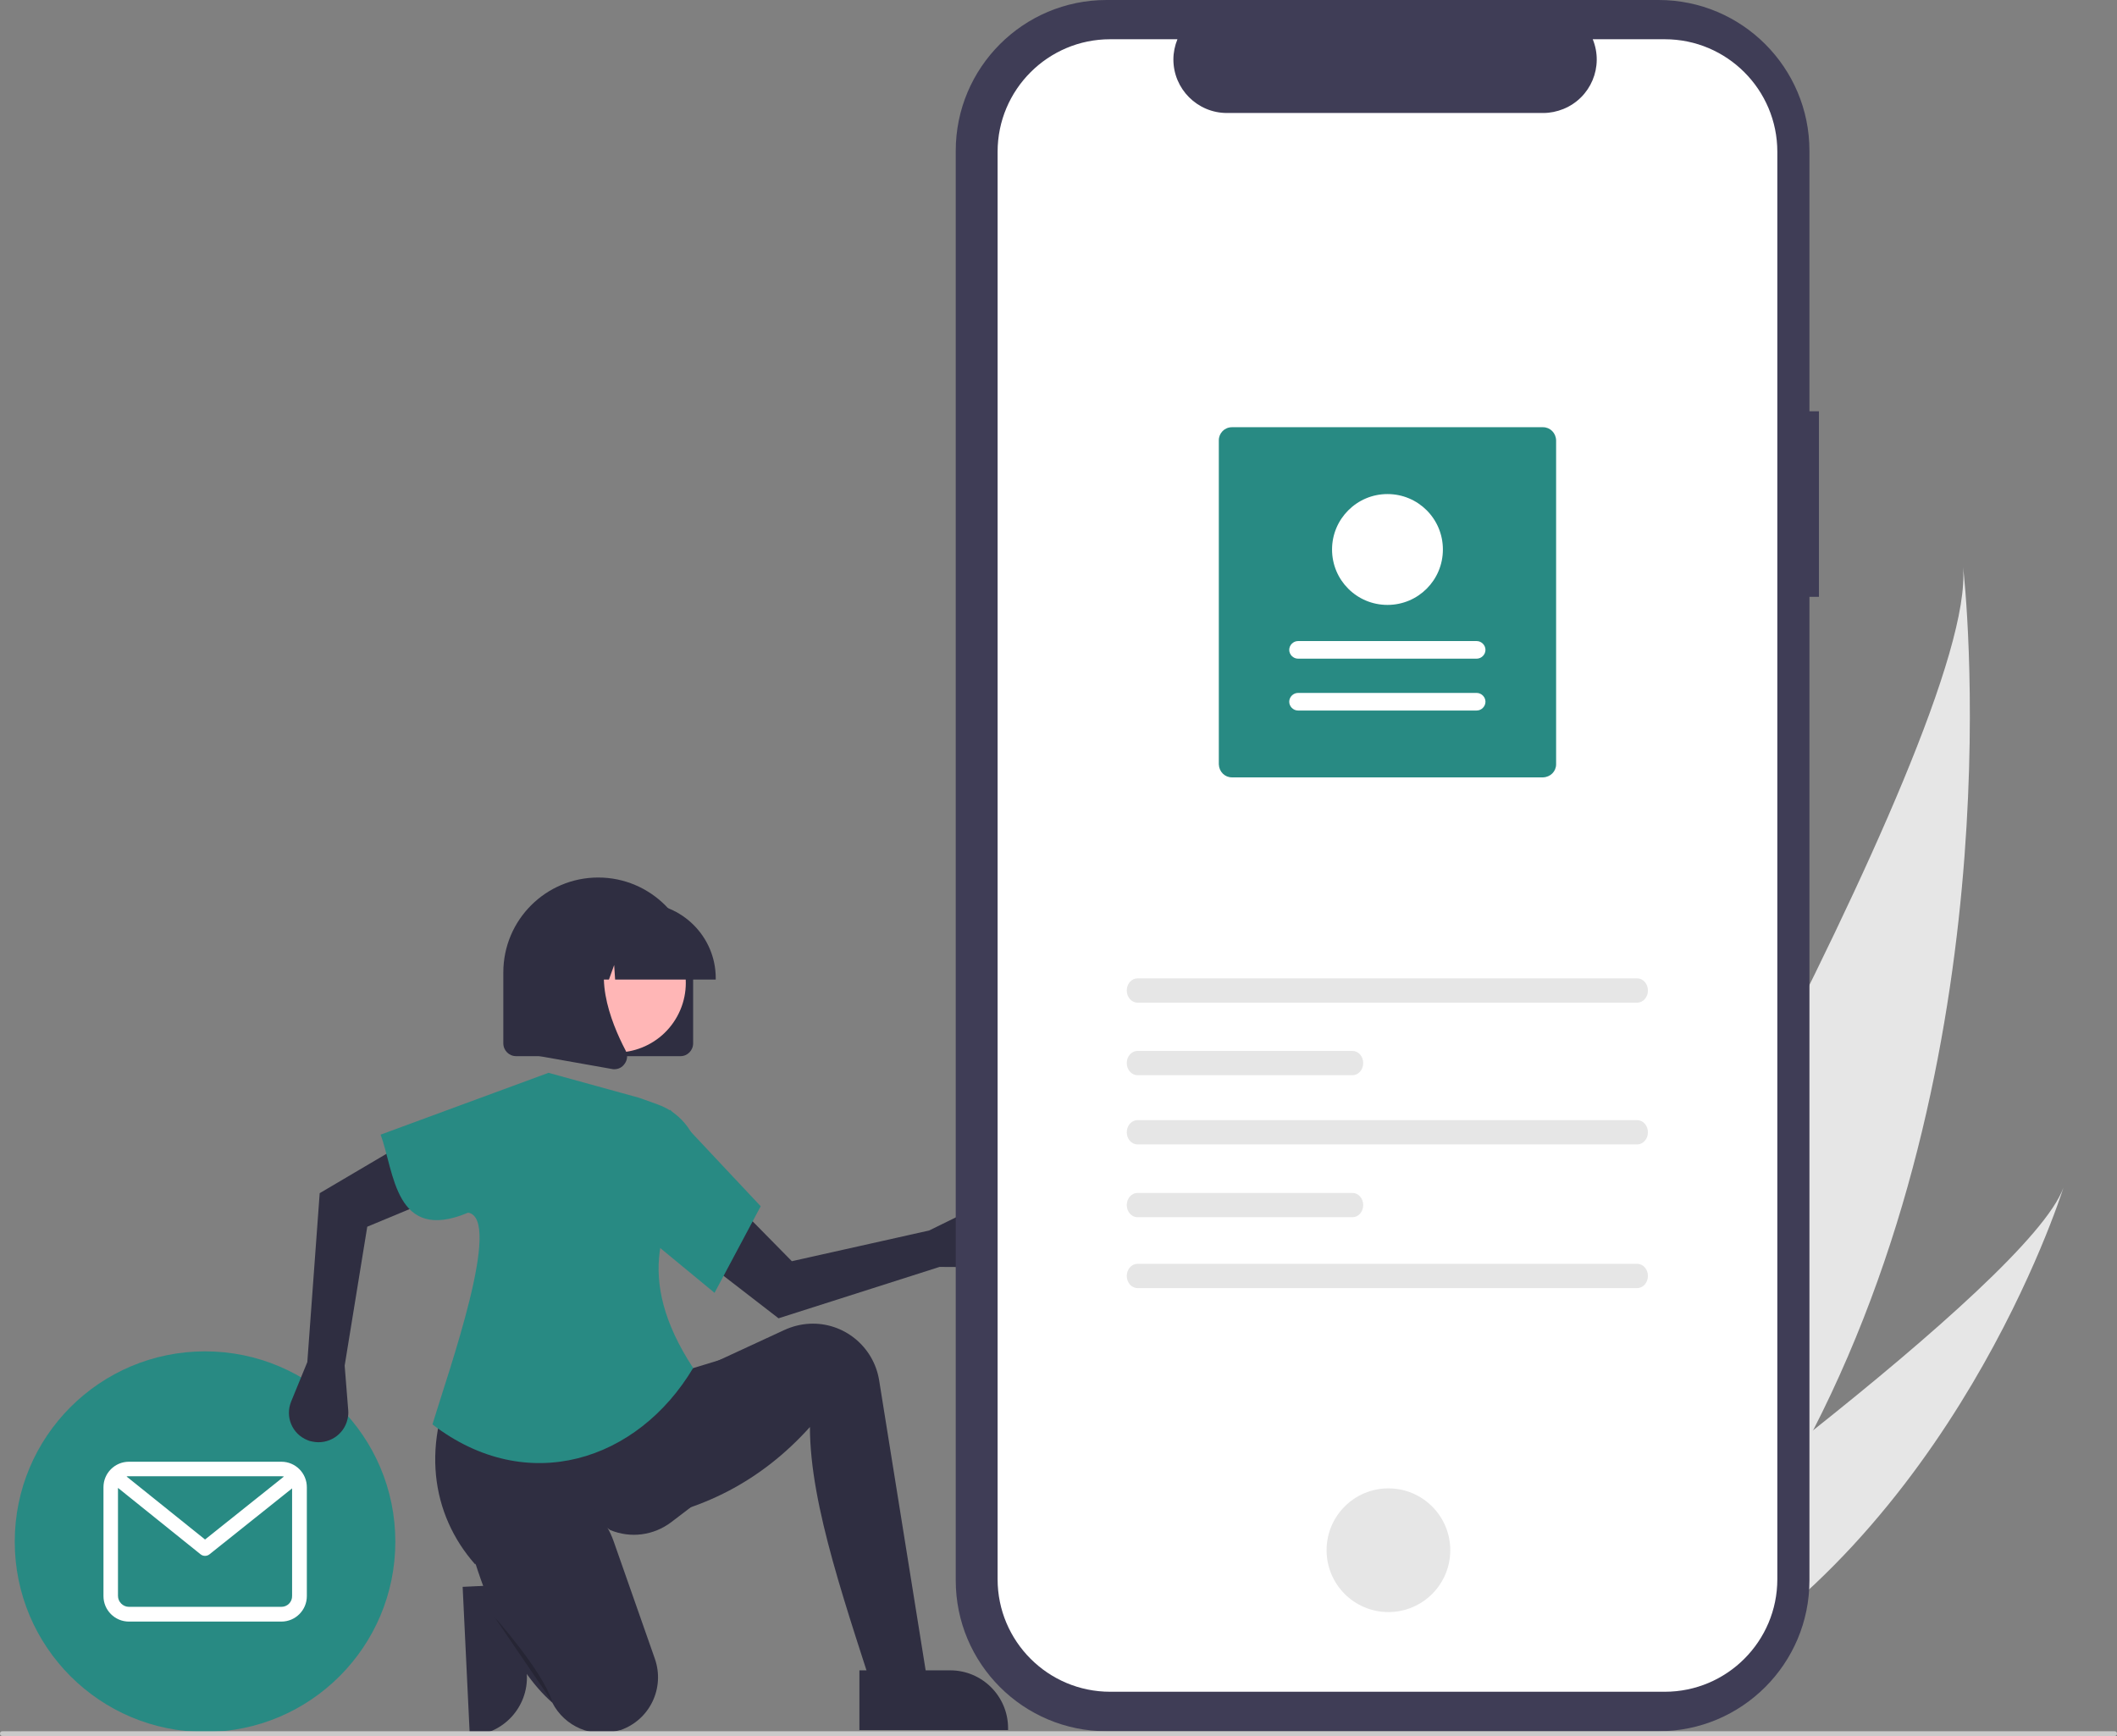
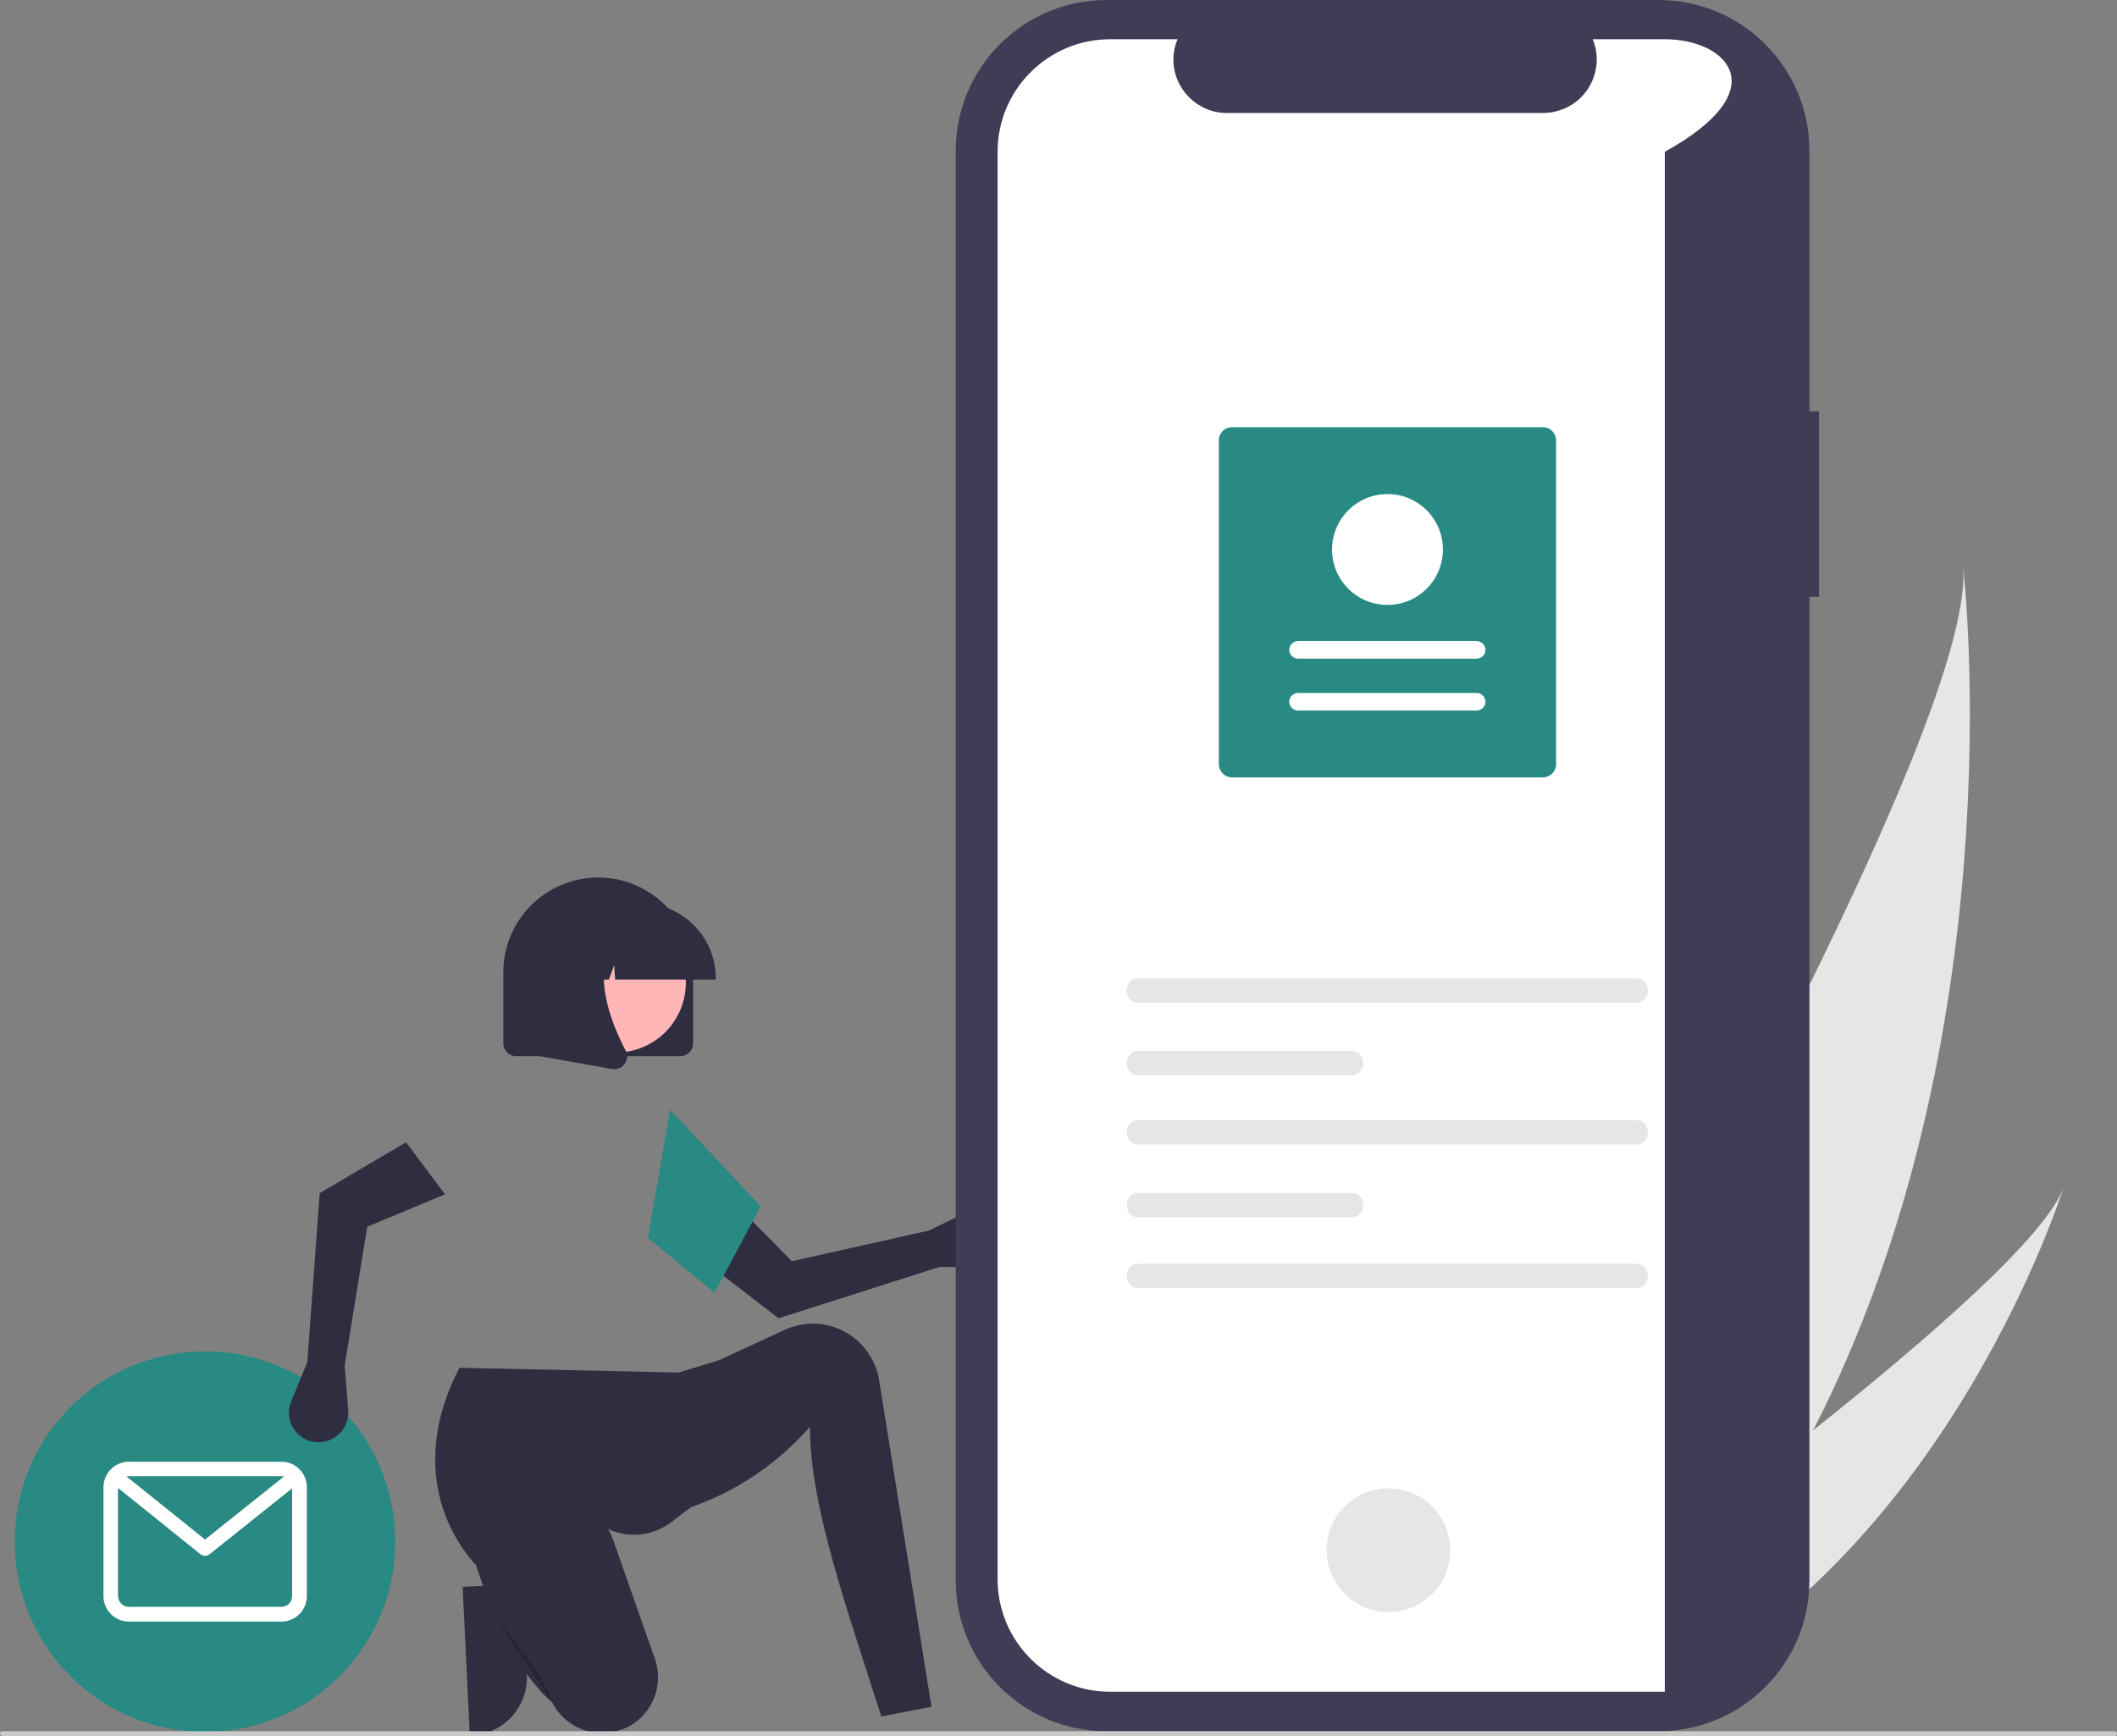
<svg xmlns="http://www.w3.org/2000/svg" version="1.1" id="Layer_1" x="0px" y="0px" viewBox="0 0 890 729.8" style="enable-background:new 0 0 890 729.8;" xml:space="preserve">
  <rect x="0" y="0" width="890" height="729.8" fill="#808080" stroke="none" />
  <style type="text/css">
	.st0{fill:#2F2E41;}
	.st1{fill:#E6E6E6;}
	.st2{fill:#288A83;}
	.st3{fill:#FFFFFF;}
	.st4{opacity:0.2;enable-background:new    ;}
	.st5{fill:#3F3D56;}
	.st6{fill:#FFB6B6;}
	.st7{fill:#CACACA;}
</style>
  <path class="st0" d="M219.7,665.9l1.8,38.2l0,0c0.6,13.4-9.7,24.8-23.2,25.5l-0.8,0l-3-62.5L219.7,665.9z" />
  <path class="st1" d="M762.2,601.4c-18.2,35.5-41.2,69.8-70.4,100.8c-0.6,0.7-1.3,1.4-2,2.1l-69.1-32.7c0.4-0.7,0.9-1.5,1.4-2.4  c29.7-50.8,208.9-360.6,203.2-430.8C826,244.3,847.2,435.7,762.2,601.4z" />
  <path class="st1" d="M705.1,708.5c-1,0.5-2,1.1-3,1.6l-51.8-24.5c0.7-0.5,1.6-1.1,2.5-1.8c15.9-11.4,63.1-45.6,109.3-82.4  c49.7-39.5,98.2-82,105.4-102.2C866.1,503.8,820.6,645.1,705.1,708.5z" />
  <circle class="st2" cx="86.2" cy="648.1" r="80" />
  <path class="st3" d="M118.3,614.5H54.2c-5.9,0-10.7,4.8-10.7,10.7v45.8c0,5.9,4.8,10.7,10.7,10.7h64.1c5.9,0,10.7-4.8,10.7-10.7  v-45.8C129,619.3,124.2,614.5,118.3,614.5z M118.3,620.6c0.4,0,0.8,0.1,1.1,0.1l-33.2,26.5l-33-26.5c0.3-0.1,0.6-0.1,0.9-0.1H118.3z   M118.3,675.5H54.2c-2.5,0-4.6-2.1-4.6-4.6v-45.4l34.7,27.9c1.1,0.9,2.7,0.9,3.8,0l34.7-27.7v45.1  C122.9,673.5,120.8,675.5,118.3,675.5z" />
  <path class="st0" d="M395,532.6l17.9,0.1c6.9,0.1,12.5-5.5,12.6-12.4c0-0.7,0-1.4-0.2-2.1l0,0c-1.1-6.8-7.5-11.4-14.3-10.3  c-1.2,0.2-2.4,0.6-3.5,1.1l-16.9,8.3l-57.7,12.9L308.1,505l-14.2,23.4l33.4,25.8L395,532.6z" />
  <path class="st0" d="M391.6,717.5l-21.1,4.1c-14.4-45.4-30-88.4-30-121.7c-20.4,22.7-45.7,35.7-75.4,39.7l3.2-50.3l24.3-13  l37.2-17.2c3.3-1.5,6.8-2.4,10.4-2.6l0,0c14.4-0.8,27.1,9.5,29.4,23.8L391.6,717.5z" />
  <path class="st0" d="M290.6,633.5l-8.4,6.4c-7.4,5.6-17.1,6.9-25.7,3.3l0,0c-24.1-18-41.2-12.7-56.7,14.5  c-18.6-21-23.2-51.3-6.6-82.7l92.1,2l18.7-5.7L290.6,633.5z" />
  <path class="st0" d="M260,727.5L260,727.5c-10.9,3.4-22.6-1.6-27.8-11.7c-8.3-7.3-15.3-17.7-21.3-30.4c-4.3-9.3-8.1-18.9-11.2-28.7  c-4.2-12.9,2.8-27.1,15.9-30.9c0.4-0.1,0.8-0.2,1.2-0.3c17.4-4.5,35.3,5.6,41.2,22.5l17.3,49.3c4.3,12.3-2.1,25.7-14.4,30h0  C260.5,727.3,260.3,727.4,260,727.5z" />
  <path class="st4" d="M207.9,679.8c0,0,20.3,22.7,24.3,35.7" />
  <path class="st0" d="M129.2,572.6l-6.8,16.6c-2.6,6.4,0.4,13.6,6.8,16.2c0.6,0.3,1.3,0.5,2,0.6l0,0c6.7,1.5,13.4-2.7,14.9-9.4  c0.3-1.2,0.4-2.5,0.3-3.7l-1.5-18.8l9.5-58.4l32.7-13.6l-16.4-21.9l-36.3,21.4L129.2,572.6z" />
-   <path class="st2" d="M291.4,575.1c-23.3,39.1-69.8,54.3-109.6,23.7c7-23,29.6-86.6,15-89c-31,13-31-17.5-36.8-32.8l70.6-26  l38.1,10.5l7.8,2.8c10.4,3.7,17.4,13.5,17.6,24.5C278.1,512,266.3,536.7,291.4,575.1z" />
  <path class="st2" d="M300.4,543.5l-28-23.1l9.3-53.9l38.1,40.6L300.4,543.5z" />
  <path id="bc7f4772-a479-43ba-84b6-0038831d0625-70" class="st5" d="M764.7,172.9h-4V63.4c0-35-28.4-63.4-63.4-63.4l0,0H465.2  c-35,0-63.4,28.4-63.4,63.4v0v601c0,35,28.4,63.4,63.4,63.4c0,0,0,0,0,0h232.1c35,0,63.4-28.4,63.4-63.4c0,0,0,0,0,0V250.9h4  L764.7,172.9z" />
-   <path id="e7549b14-e146-4c1f-8b4f-7638ef62aaf0-71" class="st3" d="M699.9,16.5h-30.3c4.7,11.5-0.8,24.6-12.3,29.3  c-2.7,1.1-5.6,1.7-8.5,1.7h-133c-12.4,0-22.5-10.1-22.5-22.5c0-2.9,0.6-5.8,1.7-8.5h-28.3c-26.1,0-47.3,21.2-47.3,47.3v0v600.1  c0,26.1,21.2,47.3,47.3,47.3h0h233.2c26.1,0,47.3-21.2,47.3-47.3v0v0l0,0V63.8C747.2,37.7,726,16.5,699.9,16.5L699.9,16.5  L699.9,16.5L699.9,16.5z" />
+   <path id="e7549b14-e146-4c1f-8b4f-7638ef62aaf0-71" class="st3" d="M699.9,16.5h-30.3c4.7,11.5-0.8,24.6-12.3,29.3  c-2.7,1.1-5.6,1.7-8.5,1.7h-133c-12.4,0-22.5-10.1-22.5-22.5c0-2.9,0.6-5.8,1.7-8.5h-28.3c-26.1,0-47.3,21.2-47.3,47.3v0v600.1  c0,26.1,21.2,47.3,47.3,47.3h0h233.2v0v0l0,0V63.8C747.2,37.7,726,16.5,699.9,16.5L699.9,16.5  L699.9,16.5L699.9,16.5z" />
  <circle id="f4a12a6a-3235-4aa9-87a4-fdfa38e5097e" class="st1" cx="583.7" cy="651.7" r="26" />
  <path class="st1" d="M478.2,411.3c-2.5,0-4.5,2.3-4.5,5.1c0,2.8,2,5.1,4.5,5.1h210.1c2.5,0,4.5-2.3,4.5-5.1c0-2.8-2-5.1-4.5-5.1  H478.2z" />
  <path class="st1" d="M478.2,531.3c-2.5,0-4.5,2.3-4.5,5.1s2,5.1,4.5,5.1h210.1c2.5,0,4.5-2.3,4.5-5.1s-2-5.1-4.5-5.1H478.2z" />
  <path class="st1" d="M478.2,441.8c-2.5,0-4.5,2.3-4.5,5.1s2,5.1,4.5,5.1h90.4c2.5,0,4.5-2.3,4.5-5.1s-2-5.1-4.5-5.1H478.2z" />
  <path class="st1" d="M478.2,470.9c-2.5,0-4.5,2.3-4.5,5.1s2,5.1,4.5,5.1h210.1c2.5,0,4.5-2.3,4.5-5.1s-2-5.1-4.5-5.1H478.2z" />
  <path class="st1" d="M478.2,501.5c-2.5,0-4.5,2.3-4.5,5.1s2,5.1,4.5,5.1h90.4c2.5,0,4.5-2.3,4.5-5.1s-2-5.1-4.5-5.1H478.2z" />
  <path class="st2" d="M517.9,179.6h130.8c3,0,5.4,2.4,5.5,5.5v136.2c0,3-2.4,5.4-5.5,5.5H517.9c-3,0-5.4-2.4-5.5-5.5V185.1  C512.4,182.1,514.8,179.6,517.9,179.6z" />
  <path class="st3" d="M620.8,298.7c2,0,3.7-1.7,3.7-3.7c0-2-1.7-3.7-3.7-3.7l0,0h-75.1c-2,0-3.7,1.7-3.7,3.7c0,2,1.7,3.7,3.7,3.7  H620.8z" />
  <path class="st3" d="M620.8,276.9c2,0,3.7-1.7,3.7-3.7c0-2-1.7-3.7-3.7-3.7h-75.1c-2,0-3.7,1.7-3.7,3.7c0,2,1.7,3.7,3.7,3.7H620.8z" />
  <path class="st3" d="M583.3,207.7c12.9,0,23.3,10.4,23.3,23.3c0,12.9-10.4,23.3-23.3,23.3c-12.9,0-23.3-10.4-23.3-23.3l0,0l0,0  C560,218.2,570.4,207.7,583.3,207.7z" />
  <path class="st0" d="M286.1,444h-69.1c-3,0-5.4-2.4-5.4-5.4v-29.8c0-22.1,17.9-39.9,39.9-39.9s39.9,17.9,39.9,39.9v29.8  C291.4,441.6,289,444,286.1,444z" />
  <ellipse transform="matrix(0.48 -0.877 0.877 0.48 -227.462 442.214)" class="st6" cx="259.1" cy="412.9" rx="29.3" ry="29.3" />
  <path class="st0" d="M300.9,411.8h-42.3l-0.4-6.1l-2.2,6.1h-6.5l-0.9-12l-4.3,12h-12.6v-0.6c0-17.4,14.2-31.6,31.6-31.6h6  c17.4,0,31.6,14.2,31.6,31.6V411.8z" />
  <path class="st0" d="M258.2,449.5c-0.3,0-0.6,0-0.9-0.1l-31-5.5v-51.2h34.1l-0.8,1c-11.7,13.7-2.9,35.9,3.4,47.9  c1,1.8,0.8,4-0.4,5.6C261.6,448.7,260,449.5,258.2,449.5z" />
-   <path class="st0" d="M361.3,702.2l38.2,0h0c13.4,0,24.3,10.9,24.3,24.3v0.8l-62.5,0L361.3,702.2z" />
  <path class="st7" d="M889,729.8H1c-0.6,0-1-0.4-1-1s0.4-1,1-1h888c0.6,0,1,0.4,1,1S889.6,729.8,889,729.8z" />
</svg>